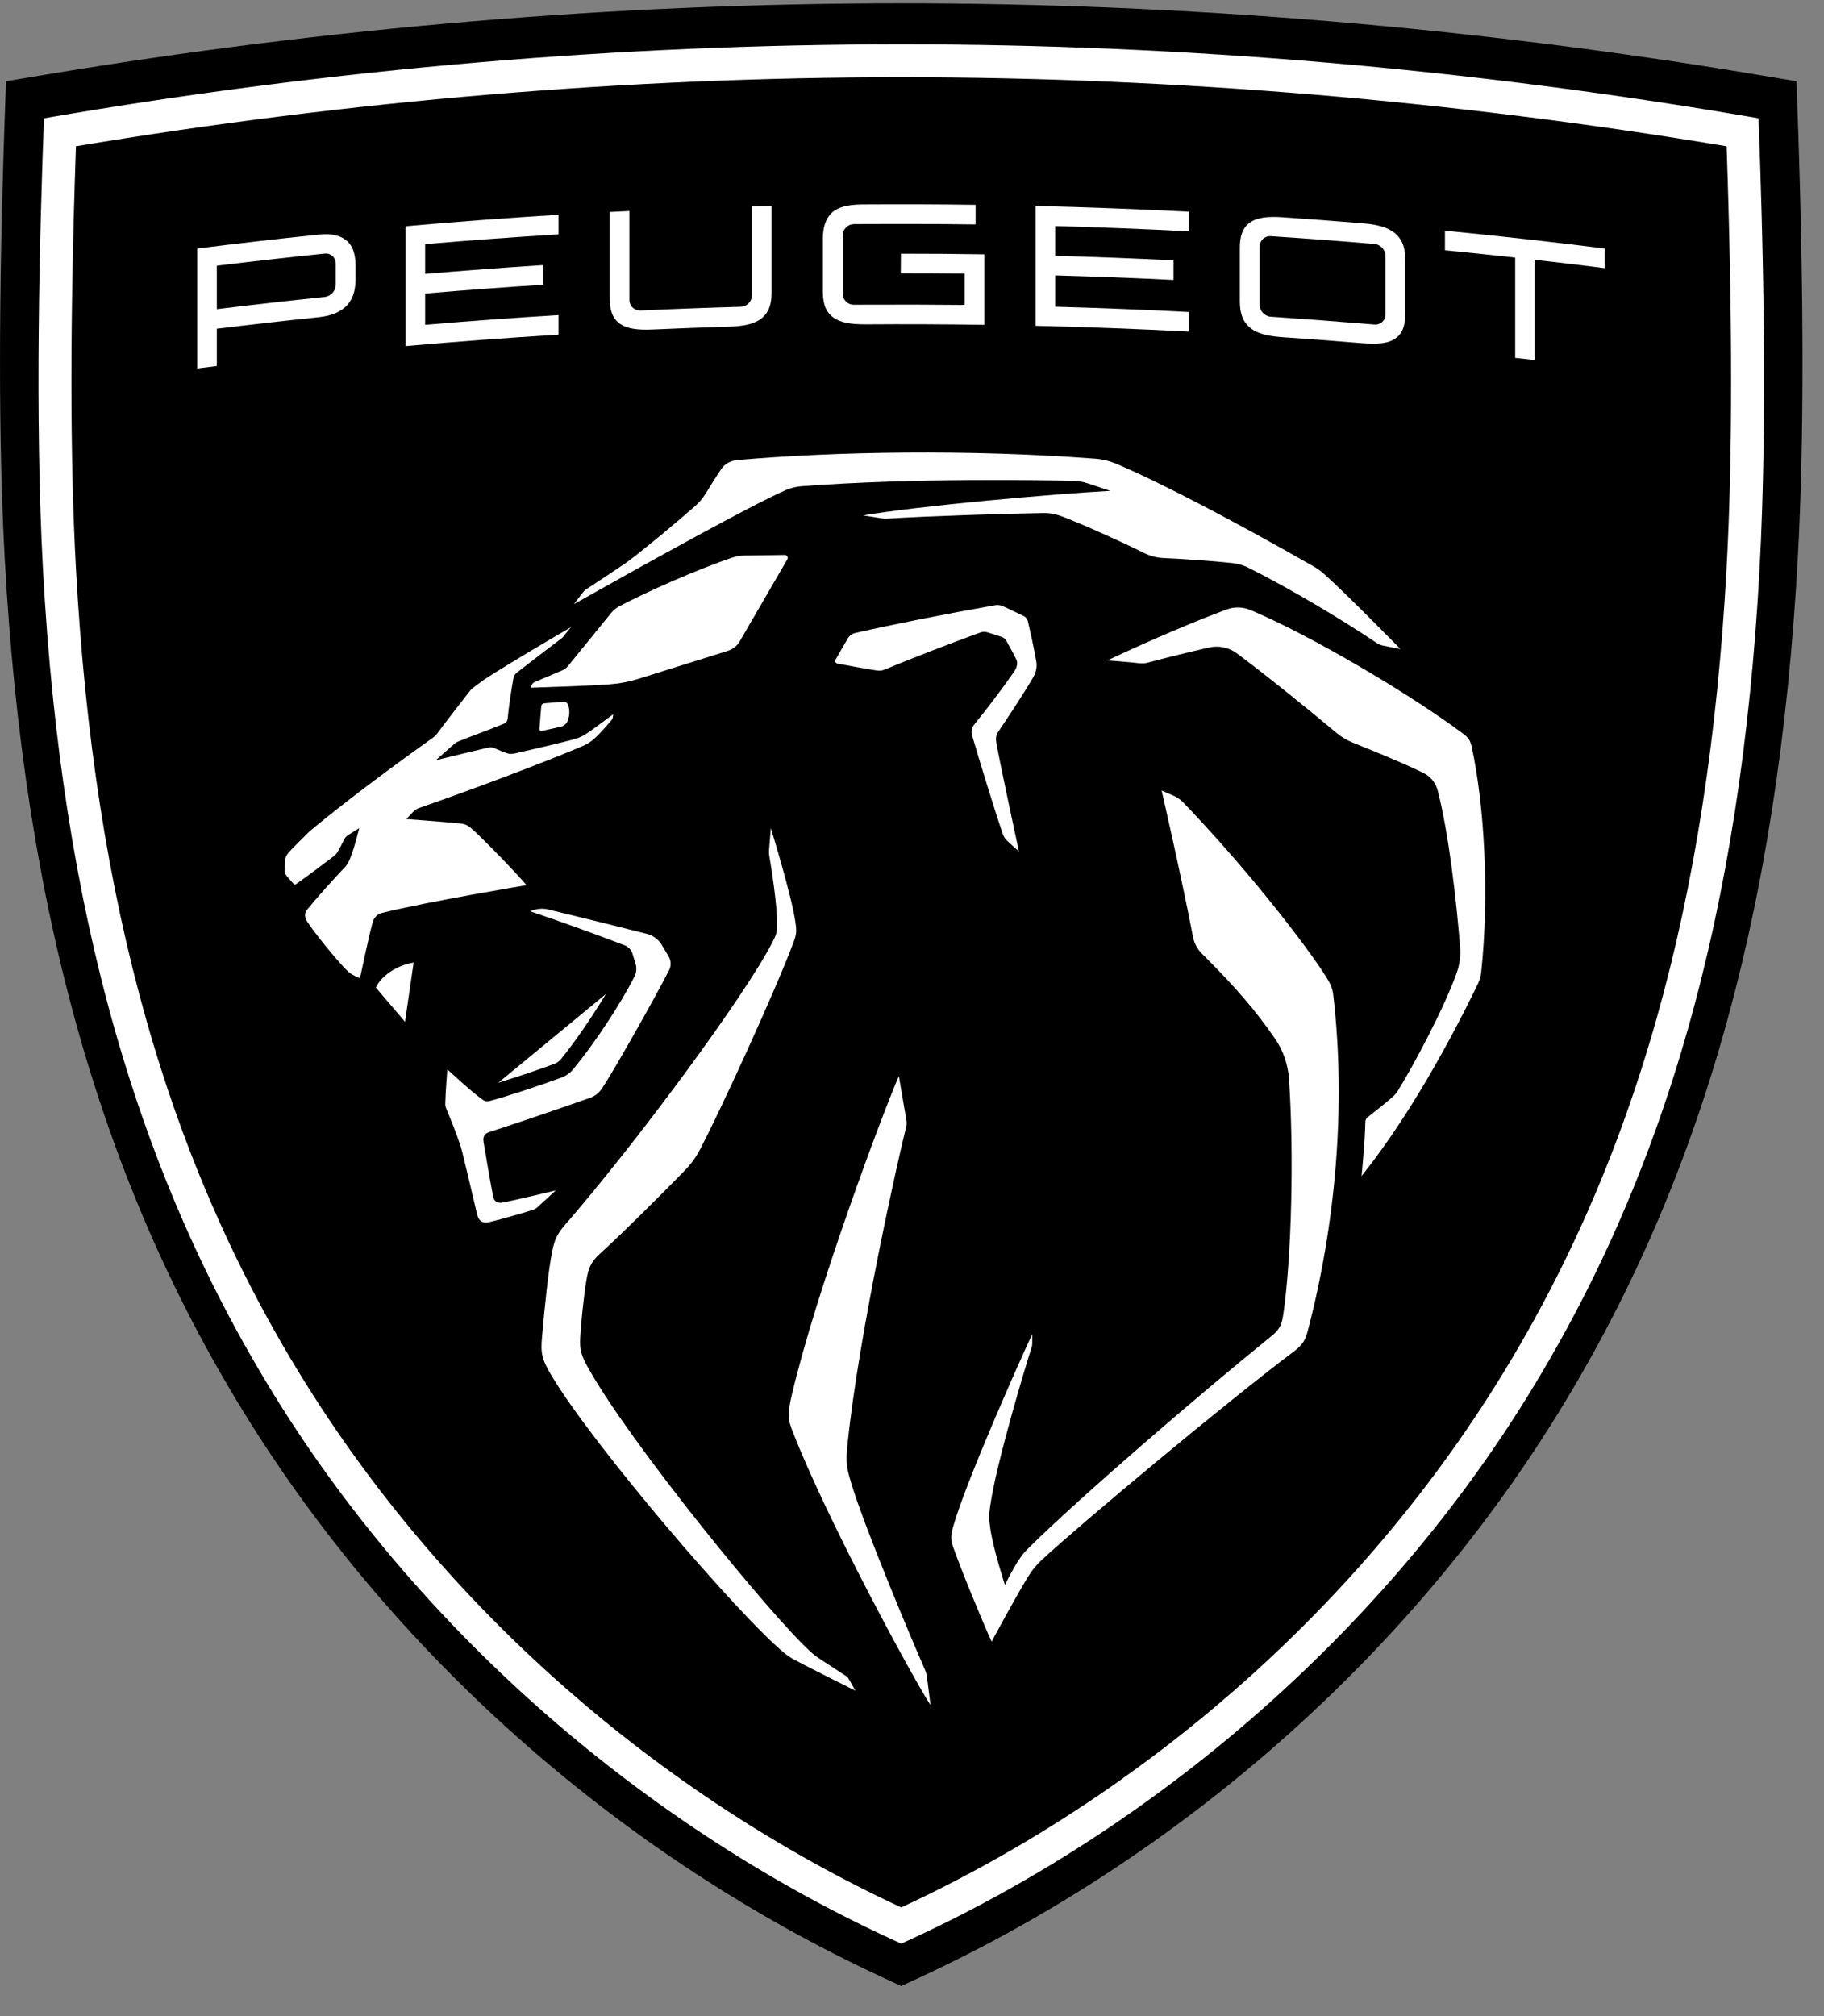
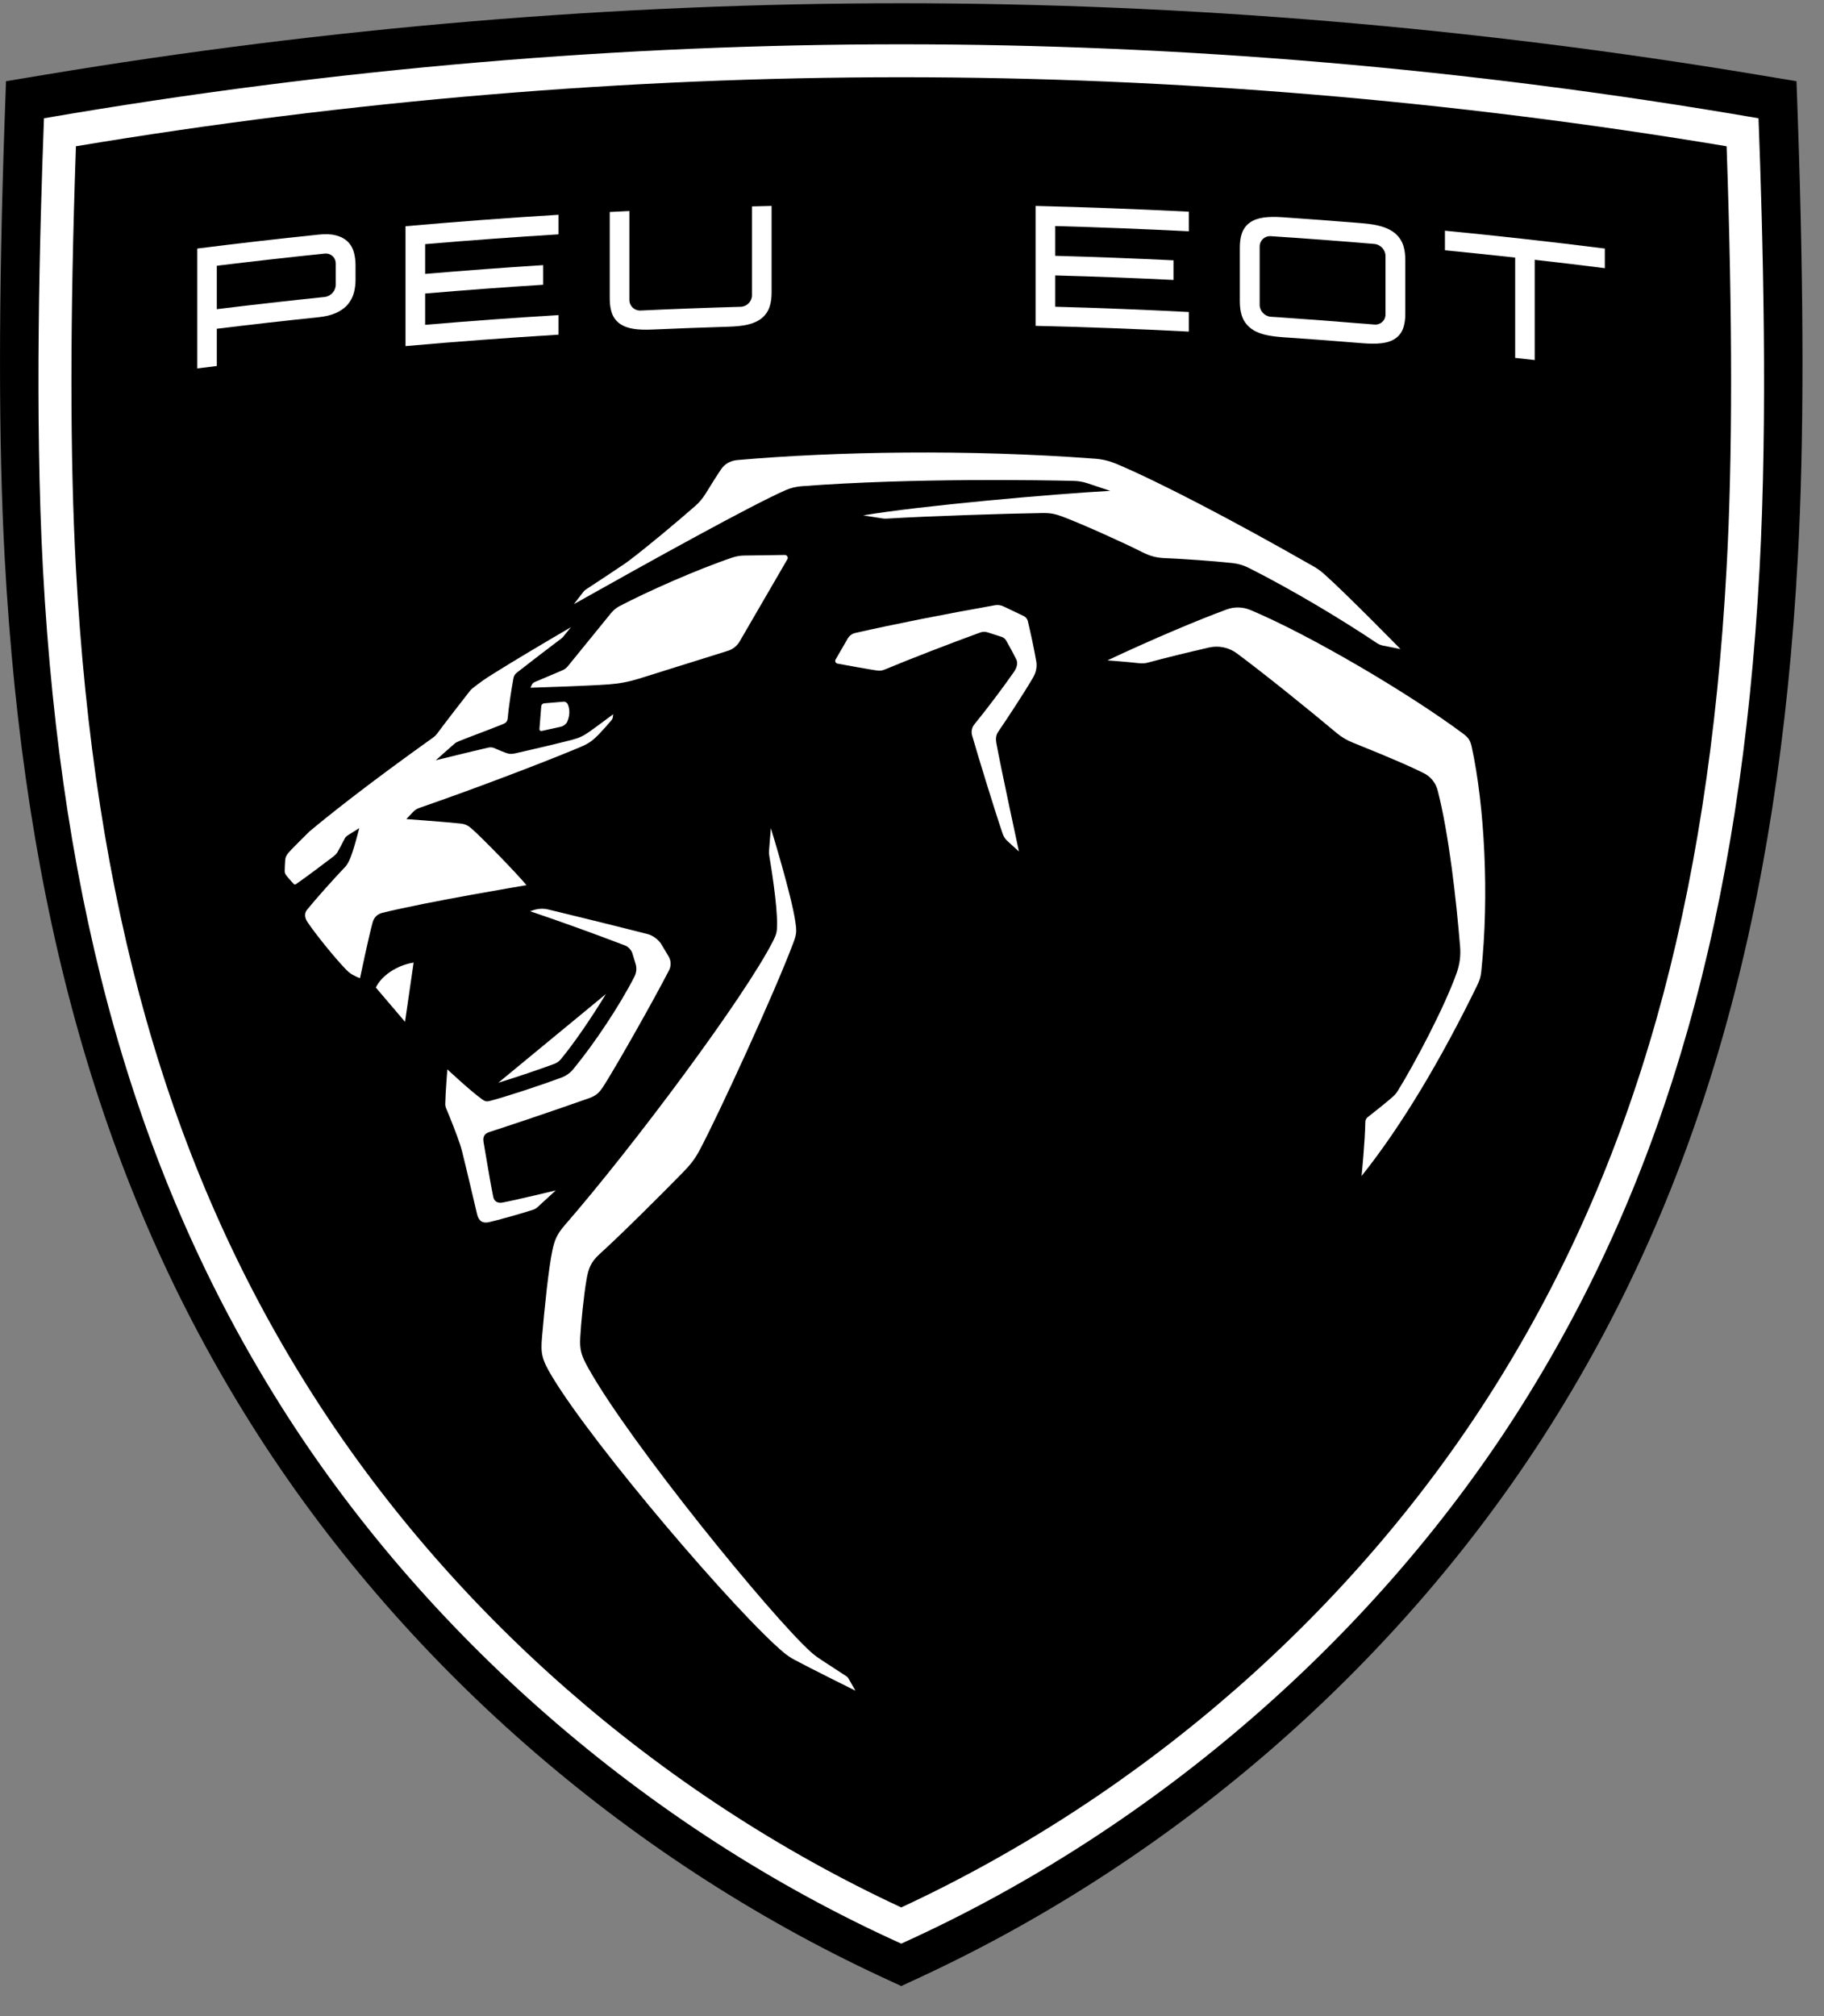
<svg xmlns="http://www.w3.org/2000/svg" width="38" height="42" viewBox="0 0 38 42" fill="none">
  <rect x="0" y="0" width="38" height="42" fill="#808080" stroke="none" />
  <path d="M18.367 41.184C12.995 38.687 8.33 34.595 5.229 29.662C2.129 24.732 0.499 18.996 0.097 11.611C-0.032 9.223 -0.032 6.237 0.097 2.484L0.125 1.692L0.906 1.562C6.847 0.57 12.859 0.068 18.776 0.068C24.693 0.068 30.705 0.57 36.646 1.562L37.427 1.692L37.455 2.484C37.584 6.237 37.584 9.223 37.455 11.611C37.053 18.996 35.423 24.732 32.323 29.662C29.222 34.595 24.556 38.687 19.185 41.184L18.776 41.374L18.367 41.184Z" fill="black" />
  <path d="M10.469 25.052C10.354 25.074 10.292 25.013 10.276 24.935C10.23 24.726 10.112 24.008 10.075 23.797C10.055 23.68 10.091 23.617 10.195 23.583C10.707 23.417 11.569 23.126 12.263 22.881C12.442 22.819 12.497 22.748 12.598 22.588C12.888 22.125 13.601 20.867 13.938 20.214C13.986 20.122 13.982 20.011 13.928 19.922L13.775 19.666C13.722 19.579 13.598 19.486 13.499 19.461C12.794 19.281 11.861 19.052 11.42 18.946C11.322 18.923 11.22 18.927 11.124 18.957L11.043 18.983C11.719 19.213 12.295 19.419 13.024 19.697C13.087 19.721 13.155 19.794 13.174 19.858L13.241 20.078C13.269 20.167 13.26 20.263 13.217 20.346C12.908 20.953 12.37 21.757 11.942 22.274C11.878 22.352 11.795 22.411 11.701 22.447C11.286 22.602 10.533 22.851 10.204 22.935C10.139 22.952 10.106 22.944 10.052 22.907C9.813 22.739 9.32 22.277 9.32 22.277C9.32 22.277 9.279 22.78 9.276 23.005C9.276 23.03 9.281 23.055 9.29 23.078C9.374 23.275 9.523 23.651 9.585 23.843C9.601 23.892 9.614 23.936 9.627 23.987C9.71 24.317 9.938 25.29 9.938 25.29C9.972 25.438 10.055 25.489 10.185 25.461C10.353 25.424 10.889 25.274 11.108 25.201C11.142 25.19 11.172 25.172 11.198 25.148C11.34 25.018 11.578 24.799 11.578 24.799C11.578 24.799 10.772 24.994 10.469 25.052Z" fill="white" />
  <path d="M11.684 22.066C11.958 21.736 12.32 21.206 12.624 20.707L10.381 22.556C10.748 22.444 11.247 22.275 11.547 22.163C11.601 22.143 11.649 22.109 11.684 22.066Z" fill="white" />
  <path d="M11.738 14.618L11.336 14.652C11.304 14.655 11.278 14.681 11.276 14.713L11.238 15.189C11.236 15.214 11.259 15.233 11.283 15.228L11.689 15.138C11.738 15.127 11.797 15.082 11.817 15.037C11.866 14.923 11.88 14.79 11.829 14.672C11.813 14.636 11.776 14.614 11.738 14.618Z" fill="white" />
  <path d="M7.83 20.573L8.438 21.287L8.617 20.053C8.265 20.107 7.941 20.333 7.83 20.573Z" fill="white" />
-   <path d="M27.683 20.443C27.435 20.002 26.198 18.33 24.651 16.717C24.595 16.658 24.528 16.611 24.453 16.579L24.201 16.469C24.201 16.469 24.651 18.436 24.852 19.511C24.878 19.648 24.945 19.774 25.044 19.872C25.735 20.556 26.191 21.09 26.573 21.653C26.739 21.898 26.834 22.183 26.854 22.478C26.959 24.04 26.909 26.187 26.735 27.383C26.699 27.626 26.641 27.711 26.482 27.839C24.986 29.049 22.51 31.18 21.447 32.231C21.335 32.342 21.294 32.391 21.226 32.495C21.086 32.706 20.936 33.018 20.936 33.018C20.936 33.018 20.684 32.245 20.628 31.823C20.602 31.626 20.6 31.572 20.629 31.371C20.757 30.468 21.388 28.385 21.491 28.073C21.5 28.046 21.505 28.018 21.505 27.99V27.794C21.276 28.271 20.101 30.914 19.852 31.822C19.8 32.014 19.809 32.089 19.859 32.232C20.011 32.67 20.455 33.755 20.659 34.199C20.659 34.199 21.142 33.294 21.422 32.839C21.5 32.711 21.596 32.596 21.705 32.495C22.541 31.722 25.546 29.214 26.949 28.159C27.138 28.018 27.195 27.918 27.246 27.722C27.814 25.554 28.052 23.062 27.774 20.709C27.763 20.613 27.73 20.528 27.683 20.443Z" fill="white" />
  <path d="M21.529 14.103C21.586 14.003 21.608 13.887 21.588 13.774C21.541 13.502 21.471 13.181 21.413 12.939C21.402 12.893 21.372 12.856 21.33 12.835L20.907 12.633C20.851 12.606 20.788 12.598 20.728 12.608C19.706 12.789 18.631 13.001 17.819 13.186C17.752 13.201 17.695 13.243 17.661 13.302L17.408 13.74C17.389 13.774 17.408 13.816 17.446 13.824C17.659 13.864 18.094 13.942 18.243 13.964C18.334 13.977 18.365 13.975 18.441 13.944C18.955 13.73 19.797 13.403 20.423 13.176C20.473 13.158 20.526 13.158 20.577 13.174L20.864 13.266C20.906 13.279 20.941 13.308 20.963 13.346C21.042 13.485 21.124 13.637 21.173 13.737C21.208 13.808 21.188 13.903 21.129 13.99C20.916 14.297 20.552 14.782 20.303 15.085C20.247 15.151 20.229 15.241 20.253 15.324C20.4 15.83 20.719 16.871 20.889 17.369C20.91 17.43 20.941 17.477 20.988 17.521L21.228 17.739C21.228 17.739 20.847 15.977 20.756 15.473C20.742 15.395 20.748 15.315 20.793 15.249C20.994 14.954 21.354 14.407 21.529 14.103Z" fill="white" />
  <path d="M30.659 15.551C30.629 15.418 30.586 15.361 30.475 15.279C29.332 14.429 27.275 13.221 26.051 12.708C25.893 12.642 25.718 12.637 25.557 12.696C24.973 12.91 24.04 13.302 23.071 13.757C23.071 13.757 23.498 13.789 23.702 13.813C23.806 13.825 23.846 13.823 23.947 13.795C24.244 13.714 24.773 13.584 25.189 13.489C25.391 13.443 25.604 13.488 25.771 13.613C26.341 14.037 27.257 14.775 27.843 15.267C27.945 15.353 28.06 15.422 28.184 15.471C29.077 15.829 29.47 16.008 29.67 16.111C29.81 16.183 29.911 16.312 29.951 16.465C30.183 17.361 30.338 18.734 30.419 19.725C30.434 19.909 30.41 20.093 30.348 20.266C30.096 20.978 29.471 22.159 29.121 22.724C29.09 22.775 29.057 22.814 28.996 22.866C28.872 22.973 28.654 23.149 28.494 23.273C28.463 23.297 28.444 23.333 28.444 23.373C28.44 23.757 28.366 24.499 28.366 24.499C29.224 23.424 30.04 22.031 30.764 20.55C30.824 20.428 30.847 20.36 30.859 20.246C31.029 18.658 30.927 16.771 30.659 15.551Z" fill="white" />
-   <path d="M19.268 34.779C19.066 34.326 18.016 31.842 17.732 30.891C17.632 30.555 17.619 30.464 17.657 30.085C17.896 27.749 18.736 24.032 18.868 23.522C18.896 23.415 18.892 23.386 18.873 23.276C18.839 23.082 18.726 22.416 18.726 22.416C18.346 23.295 16.995 26.927 16.495 29.064C16.401 29.467 16.418 29.575 16.503 29.794C17.221 31.654 19.05 35.014 19.386 35.521L19.311 34.936C19.304 34.882 19.29 34.829 19.268 34.779Z" fill="white" />
  <path d="M17.639 34.924C17.639 34.924 17.24 34.665 17.118 34.584C16.991 34.5 16.947 34.463 16.887 34.409C16.055 33.656 13.137 30.071 12.263 28.513C12.116 28.252 12.073 28.128 12.088 27.865C12.104 27.565 12.162 26.985 12.221 26.645C12.258 26.433 12.307 26.293 12.487 26.129C12.983 25.679 13.784 24.875 14.203 24.449C14.386 24.263 14.478 24.144 14.575 23.961C14.959 23.242 16.132 20.695 16.525 19.648C16.595 19.463 16.599 19.411 16.572 19.218C16.497 18.669 16.059 17.252 16.059 17.252L16.021 17.727C16.019 17.759 16.02 17.792 16.026 17.824C16.061 18.029 16.194 18.841 16.189 19.259C16.188 19.403 16.181 19.455 16.103 19.608C15.514 20.766 13.215 23.856 11.762 25.528C11.599 25.716 11.552 25.841 11.507 26.054C11.432 26.407 11.347 27.213 11.292 27.854C11.262 28.198 11.285 28.316 11.504 28.68C12.381 30.136 15.364 33.625 16.337 34.434C16.402 34.487 16.471 34.533 16.544 34.573C16.886 34.757 17.822 35.221 17.822 35.221L17.677 34.967C17.668 34.949 17.655 34.935 17.639 34.924Z" fill="white" />
  <path d="M13.305 14.14L15.158 13.56C15.268 13.527 15.36 13.453 15.415 13.353L16.403 11.652C16.427 11.611 16.397 11.561 16.35 11.561L15.505 11.573C15.432 11.573 15.339 11.588 15.27 11.611C14.535 11.857 13.487 12.322 12.897 12.632C12.831 12.667 12.769 12.723 12.722 12.782L11.829 13.88C11.8 13.916 11.762 13.945 11.719 13.963L11.141 14.208C11.113 14.22 11.091 14.241 11.078 14.269L11.051 14.327C11.051 14.327 12.273 14.289 12.684 14.257C12.908 14.24 13.09 14.206 13.305 14.14Z" fill="white" />
  <path d="M16.701 10.129C19.035 9.953 21.717 10.003 22.368 10.018C22.465 10.02 22.561 10.037 22.653 10.067L23.13 10.226C21.958 10.288 19.128 10.54 17.983 10.737L18.386 10.8C18.415 10.805 18.443 10.806 18.472 10.804C19.32 10.752 20.978 10.698 21.707 10.688C21.884 10.685 21.977 10.702 22.158 10.771C22.582 10.932 23.433 11.318 23.784 11.496C23.968 11.589 24.096 11.621 24.284 11.628C24.665 11.644 25.247 11.684 25.678 11.73C25.795 11.743 25.908 11.776 26.013 11.829C26.899 12.274 27.956 12.907 28.679 13.393C28.722 13.422 28.768 13.441 28.819 13.451L29.177 13.522C29.177 13.522 28.029 12.349 27.577 11.95C27.512 11.893 27.441 11.842 27.365 11.799C25.656 10.822 24.119 10.025 23.253 9.661C23.114 9.603 22.968 9.567 22.817 9.556C20.174 9.356 17.405 9.405 15.36 9.584C15.214 9.597 15.097 9.668 15.028 9.769C14.948 9.884 14.817 10.094 14.698 10.287C14.64 10.381 14.569 10.466 14.486 10.539C14.117 10.862 13.497 11.383 13.105 11.679C13.071 11.704 13.054 11.717 13.027 11.736C12.864 11.848 12.32 12.206 12.222 12.27C12.185 12.294 12.176 12.301 12.149 12.336C12.117 12.377 11.955 12.586 11.955 12.586C13.583 11.671 15.657 10.523 16.367 10.211C16.473 10.165 16.585 10.137 16.701 10.129Z" fill="white" />
  <path d="M9.1 15.292C9.08 15.319 9.055 15.342 9.027 15.362C7.578 16.395 6.766 17.054 6.444 17.324C6.314 17.452 6.189 17.577 6.074 17.695C5.972 17.801 5.948 17.841 5.941 17.925C5.936 17.996 5.931 18.091 5.931 18.146C5.931 18.176 5.939 18.2 5.956 18.226C5.977 18.257 6.091 18.387 6.118 18.414C6.131 18.426 6.15 18.43 6.164 18.42C6.379 18.27 6.68 18.046 6.952 17.838C6.974 17.821 7.014 17.781 7.029 17.755C7.075 17.675 7.136 17.561 7.171 17.489C7.193 17.441 7.208 17.425 7.264 17.39C7.319 17.356 7.484 17.252 7.484 17.252C7.484 17.252 7.36 17.759 7.272 17.934C7.242 17.995 7.213 18.037 7.19 18.061C6.976 18.283 6.589 18.715 6.396 18.953C6.332 19.032 6.353 19.131 6.406 19.209C6.584 19.473 6.953 19.927 7.178 20.165C7.247 20.238 7.279 20.268 7.342 20.304C7.435 20.357 7.5 20.378 7.5 20.378C7.5 20.378 7.686 19.49 7.764 19.214C7.791 19.12 7.85 19.045 7.967 19.016C8.917 18.781 10.969 18.44 10.969 18.44C10.753 18.182 10.032 17.439 9.814 17.252C9.748 17.195 9.687 17.167 9.601 17.157C9.336 17.127 8.466 17.063 8.466 17.063C8.466 17.063 8.542 16.98 8.598 16.923C8.649 16.87 8.68 16.85 8.749 16.826C9.815 16.457 11.236 15.92 12.067 15.573C12.247 15.498 12.333 15.445 12.477 15.296C12.54 15.232 12.666 15.09 12.739 15.004C12.753 14.986 12.761 14.973 12.765 14.951C12.77 14.925 12.776 14.878 12.776 14.878C12.776 14.878 12.421 15.144 12.281 15.242C12.152 15.331 12.069 15.373 11.917 15.412C11.624 15.488 11.075 15.618 10.748 15.691C10.659 15.711 10.616 15.712 10.535 15.682C10.483 15.663 10.383 15.624 10.324 15.596C10.259 15.566 10.23 15.562 10.16 15.577C9.87 15.643 9.079 15.838 9.079 15.838C9.079 15.838 9.443 15.513 9.47 15.492C9.505 15.465 9.521 15.456 9.58 15.433C9.854 15.323 10.192 15.201 10.478 15.085C10.543 15.059 10.571 15.027 10.577 14.963C10.595 14.743 10.657 14.346 10.695 14.138C10.706 14.079 10.724 14.046 10.772 14.009C10.938 13.877 11.554 13.405 11.7 13.297C11.71 13.288 11.719 13.28 11.728 13.271L11.894 13.066C11.456 13.321 10.674 13.784 10.271 14.039C10.097 14.148 10.013 14.206 9.842 14.341C9.823 14.356 9.806 14.373 9.791 14.392C9.684 14.526 9.252 15.086 9.1 15.292Z" fill="white" />
  <path d="M8.448 7.21C8.448 6.378 8.448 5.545 8.448 4.713C9.51 4.619 10.573 4.539 11.636 4.474C11.636 4.61 11.636 4.746 11.636 4.882C10.709 4.939 9.782 5.007 8.857 5.086C8.857 5.292 8.857 5.499 8.857 5.706C9.676 5.637 10.496 5.575 11.316 5.523C11.316 5.659 11.316 5.796 11.316 5.932C10.496 5.984 9.676 6.045 8.857 6.115C8.857 6.332 8.857 6.549 8.857 6.767C9.782 6.688 10.709 6.62 11.636 6.564C11.636 6.7 11.636 6.836 11.636 6.972C10.573 7.037 9.51 7.116 8.448 7.21Z" fill="white" />
  <path d="M4.11 7.676C4.11 6.844 4.11 6.011 4.11 5.178C4.95 5.072 5.791 4.975 6.633 4.888C6.778 4.872 6.897 4.877 6.995 4.902C7.102 4.93 7.188 4.976 7.25 5.04C7.313 5.104 7.356 5.184 7.378 5.277C7.397 5.355 7.407 5.44 7.407 5.53C7.407 5.627 7.407 5.725 7.407 5.822C7.407 5.912 7.397 5.999 7.378 6.079C7.355 6.176 7.311 6.263 7.249 6.338C7.186 6.414 7.099 6.476 6.993 6.523C6.895 6.566 6.778 6.594 6.633 6.609C5.927 6.682 5.222 6.762 4.517 6.849C4.517 7.108 4.517 7.367 4.517 7.625C4.381 7.642 4.245 7.659 4.11 7.676ZM4.517 6.441C5.265 6.349 6.013 6.264 6.762 6.187C6.891 6.174 6.995 6.059 6.995 5.93C6.995 5.784 6.995 5.638 6.995 5.492C6.995 5.363 6.89 5.269 6.762 5.283C6.013 5.36 5.265 5.445 4.517 5.536C4.517 5.838 4.517 6.139 4.517 6.441Z" fill="white" />
  <path d="M26.724 7.025C26.567 7.014 26.439 6.995 26.334 6.968C26.214 6.936 26.114 6.888 26.04 6.825C25.957 6.756 25.899 6.668 25.868 6.565C25.842 6.481 25.83 6.386 25.83 6.274C25.83 5.903 25.83 5.532 25.83 5.161C25.83 5.05 25.842 4.956 25.868 4.875C25.899 4.776 25.957 4.695 26.04 4.636C26.114 4.583 26.213 4.547 26.333 4.531C26.438 4.517 26.566 4.515 26.724 4.526C27.278 4.564 27.831 4.605 28.384 4.651C28.542 4.664 28.67 4.685 28.774 4.715C28.894 4.749 28.993 4.8 29.068 4.864C29.151 4.936 29.209 5.025 29.24 5.129C29.265 5.214 29.277 5.309 29.277 5.421C29.277 5.792 29.277 6.163 29.277 6.534C29.277 6.645 29.265 6.738 29.239 6.819C29.209 6.917 29.151 6.996 29.068 7.053C28.993 7.105 28.894 7.138 28.774 7.151C28.669 7.163 28.541 7.162 28.384 7.15C27.831 7.104 27.278 7.062 26.724 7.025ZM26.476 4.92C26.348 4.911 26.243 5.009 26.243 5.138C26.243 5.542 26.243 5.946 26.243 6.351C26.243 6.479 26.348 6.59 26.476 6.599C26.545 6.603 26.613 6.608 26.682 6.612C26.697 6.614 26.712 6.615 26.729 6.616C27.279 6.654 27.83 6.695 28.38 6.741C28.391 6.741 28.401 6.742 28.412 6.743C28.485 6.749 28.559 6.755 28.632 6.761C28.761 6.772 28.866 6.676 28.865 6.548C28.865 6.144 28.865 5.739 28.865 5.335C28.865 5.206 28.761 5.093 28.632 5.082C27.914 5.021 27.195 4.967 26.476 4.92Z" fill="white" />
  <path d="M31.566 7.456C31.566 6.759 31.566 6.063 31.566 5.366C31.078 5.312 30.591 5.262 30.103 5.214C30.103 5.078 30.103 4.942 30.103 4.806C31.215 4.914 32.325 5.038 33.434 5.178C33.434 5.314 33.434 5.451 33.434 5.587C32.947 5.525 32.46 5.467 31.973 5.412C31.973 6.108 31.973 6.804 31.973 7.501C31.837 7.486 31.701 7.471 31.566 7.456Z" fill="white" />
  <path d="M21.575 6.788C21.575 5.955 21.575 5.123 21.575 4.29C22.639 4.316 23.703 4.356 24.767 4.41C24.767 4.546 24.767 4.683 24.767 4.819C23.84 4.771 22.912 4.735 21.984 4.709C21.984 4.916 21.984 5.123 21.984 5.329C22.805 5.352 23.627 5.383 24.448 5.423C24.448 5.559 24.448 5.695 24.448 5.832C23.627 5.792 22.805 5.76 21.984 5.738C21.984 5.955 21.984 6.172 21.984 6.39C22.912 6.415 23.84 6.452 24.767 6.5C24.767 6.636 24.767 6.772 24.767 6.908C23.703 6.853 22.639 6.813 21.575 6.788Z" fill="white" />
-   <path d="M18.039 6.757C17.881 6.757 17.752 6.749 17.647 6.729C17.527 6.706 17.428 6.665 17.353 6.608C17.269 6.545 17.212 6.461 17.18 6.361C17.155 6.278 17.143 6.184 17.143 6.073C17.143 5.705 17.143 5.337 17.143 4.969C17.143 4.73 17.205 4.55 17.328 4.434C17.45 4.318 17.651 4.262 17.96 4.259C18.748 4.254 19.537 4.256 20.325 4.267C20.325 4.403 20.325 4.539 20.325 4.675C19.48 4.664 18.635 4.662 17.79 4.669C17.661 4.67 17.556 4.776 17.556 4.904C17.556 5.292 17.556 5.68 17.556 6.067C17.556 6.085 17.556 6.102 17.556 6.118C17.556 6.247 17.661 6.35 17.79 6.349C17.858 6.349 17.926 6.348 17.994 6.348C18.01 6.348 18.026 6.348 18.043 6.348C18.728 6.344 19.413 6.346 20.098 6.353C20.098 6.136 20.098 5.919 20.098 5.701C19.654 5.696 19.21 5.693 18.766 5.694C18.767 5.558 18.768 5.421 18.769 5.285C19.348 5.285 19.928 5.289 20.507 5.298C20.507 5.788 20.507 6.277 20.507 6.767C19.684 6.755 18.862 6.751 18.039 6.757Z" fill="white" />
  <path d="M13.598 6.865C13.44 6.872 13.312 6.868 13.207 6.852C13.087 6.834 12.988 6.797 12.912 6.743C12.829 6.683 12.771 6.602 12.741 6.502C12.715 6.42 12.703 6.326 12.703 6.215C12.703 5.616 12.703 5.016 12.703 4.416C12.839 4.409 12.976 4.402 13.112 4.396C13.112 5.013 13.112 5.63 13.112 6.247C13.112 6.375 13.217 6.475 13.345 6.469C14.041 6.436 14.736 6.411 15.432 6.391C15.561 6.387 15.666 6.28 15.666 6.151C15.666 5.534 15.666 4.917 15.666 4.3C15.802 4.296 15.938 4.293 16.075 4.29C16.075 4.89 16.075 5.489 16.075 6.089C16.075 6.2 16.063 6.295 16.037 6.378C16.006 6.48 15.948 6.566 15.865 6.632C15.79 6.692 15.691 6.737 15.571 6.764C15.465 6.788 15.337 6.801 15.179 6.806C14.652 6.822 14.125 6.842 13.598 6.865Z" fill="white" />
  <path d="M36.636 2.464C30.55 1.415 24.553 0.923 18.776 0.923C12.999 0.923 7.002 1.415 0.916 2.464C0.825 4.901 0.722 8.667 0.895 11.862C1.282 18.987 2.853 24.517 5.839 29.266C8.815 34.001 13.424 38.073 18.776 40.49C24.128 38.073 28.737 34.001 31.713 29.266C34.699 24.517 36.27 18.987 36.657 11.862C36.831 8.667 36.727 4.901 36.636 2.464ZM35.971 11.825C35.591 18.829 34.053 24.255 31.132 28.901C28.212 33.547 23.832 37.385 18.776 39.736C13.72 37.385 9.34 33.547 6.42 28.901C3.499 24.255 1.962 18.829 1.581 11.825C1.457 9.537 1.457 6.662 1.582 3.047C7.299 2.093 13.081 1.609 18.776 1.609C24.472 1.609 30.254 2.093 35.971 3.047C36.096 6.662 36.096 9.537 35.971 11.825Z" fill="white" />
</svg>